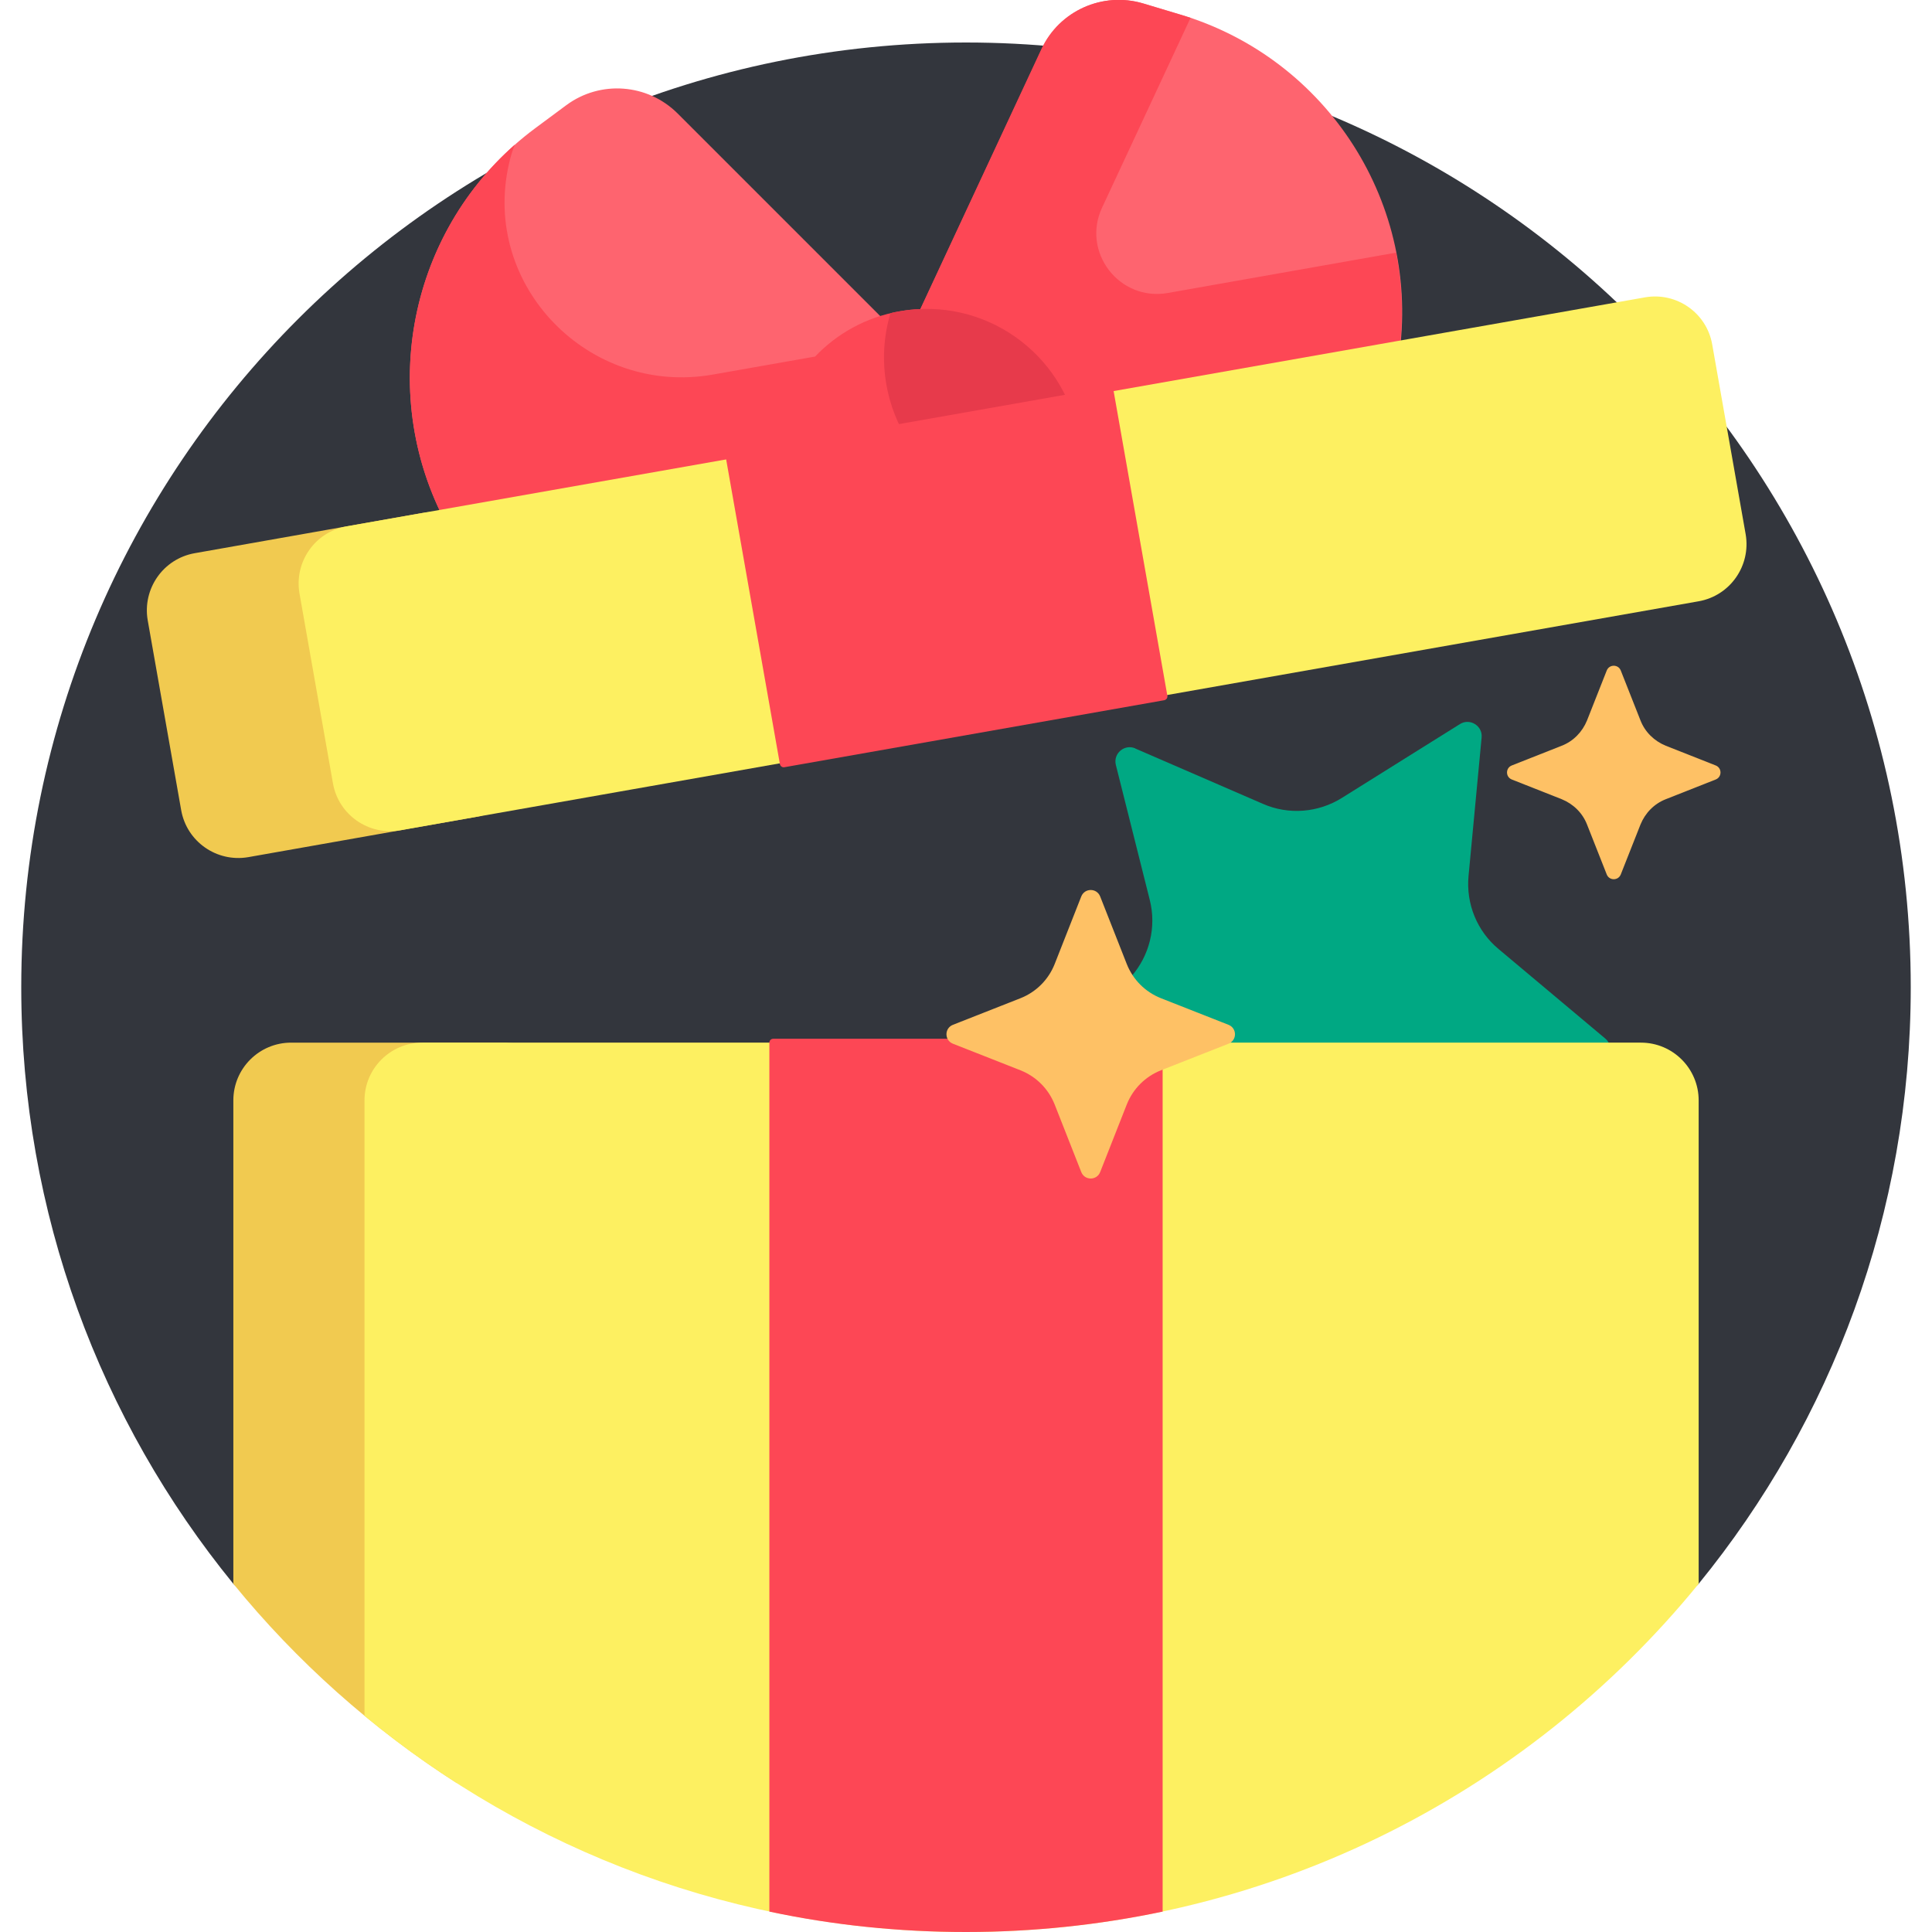
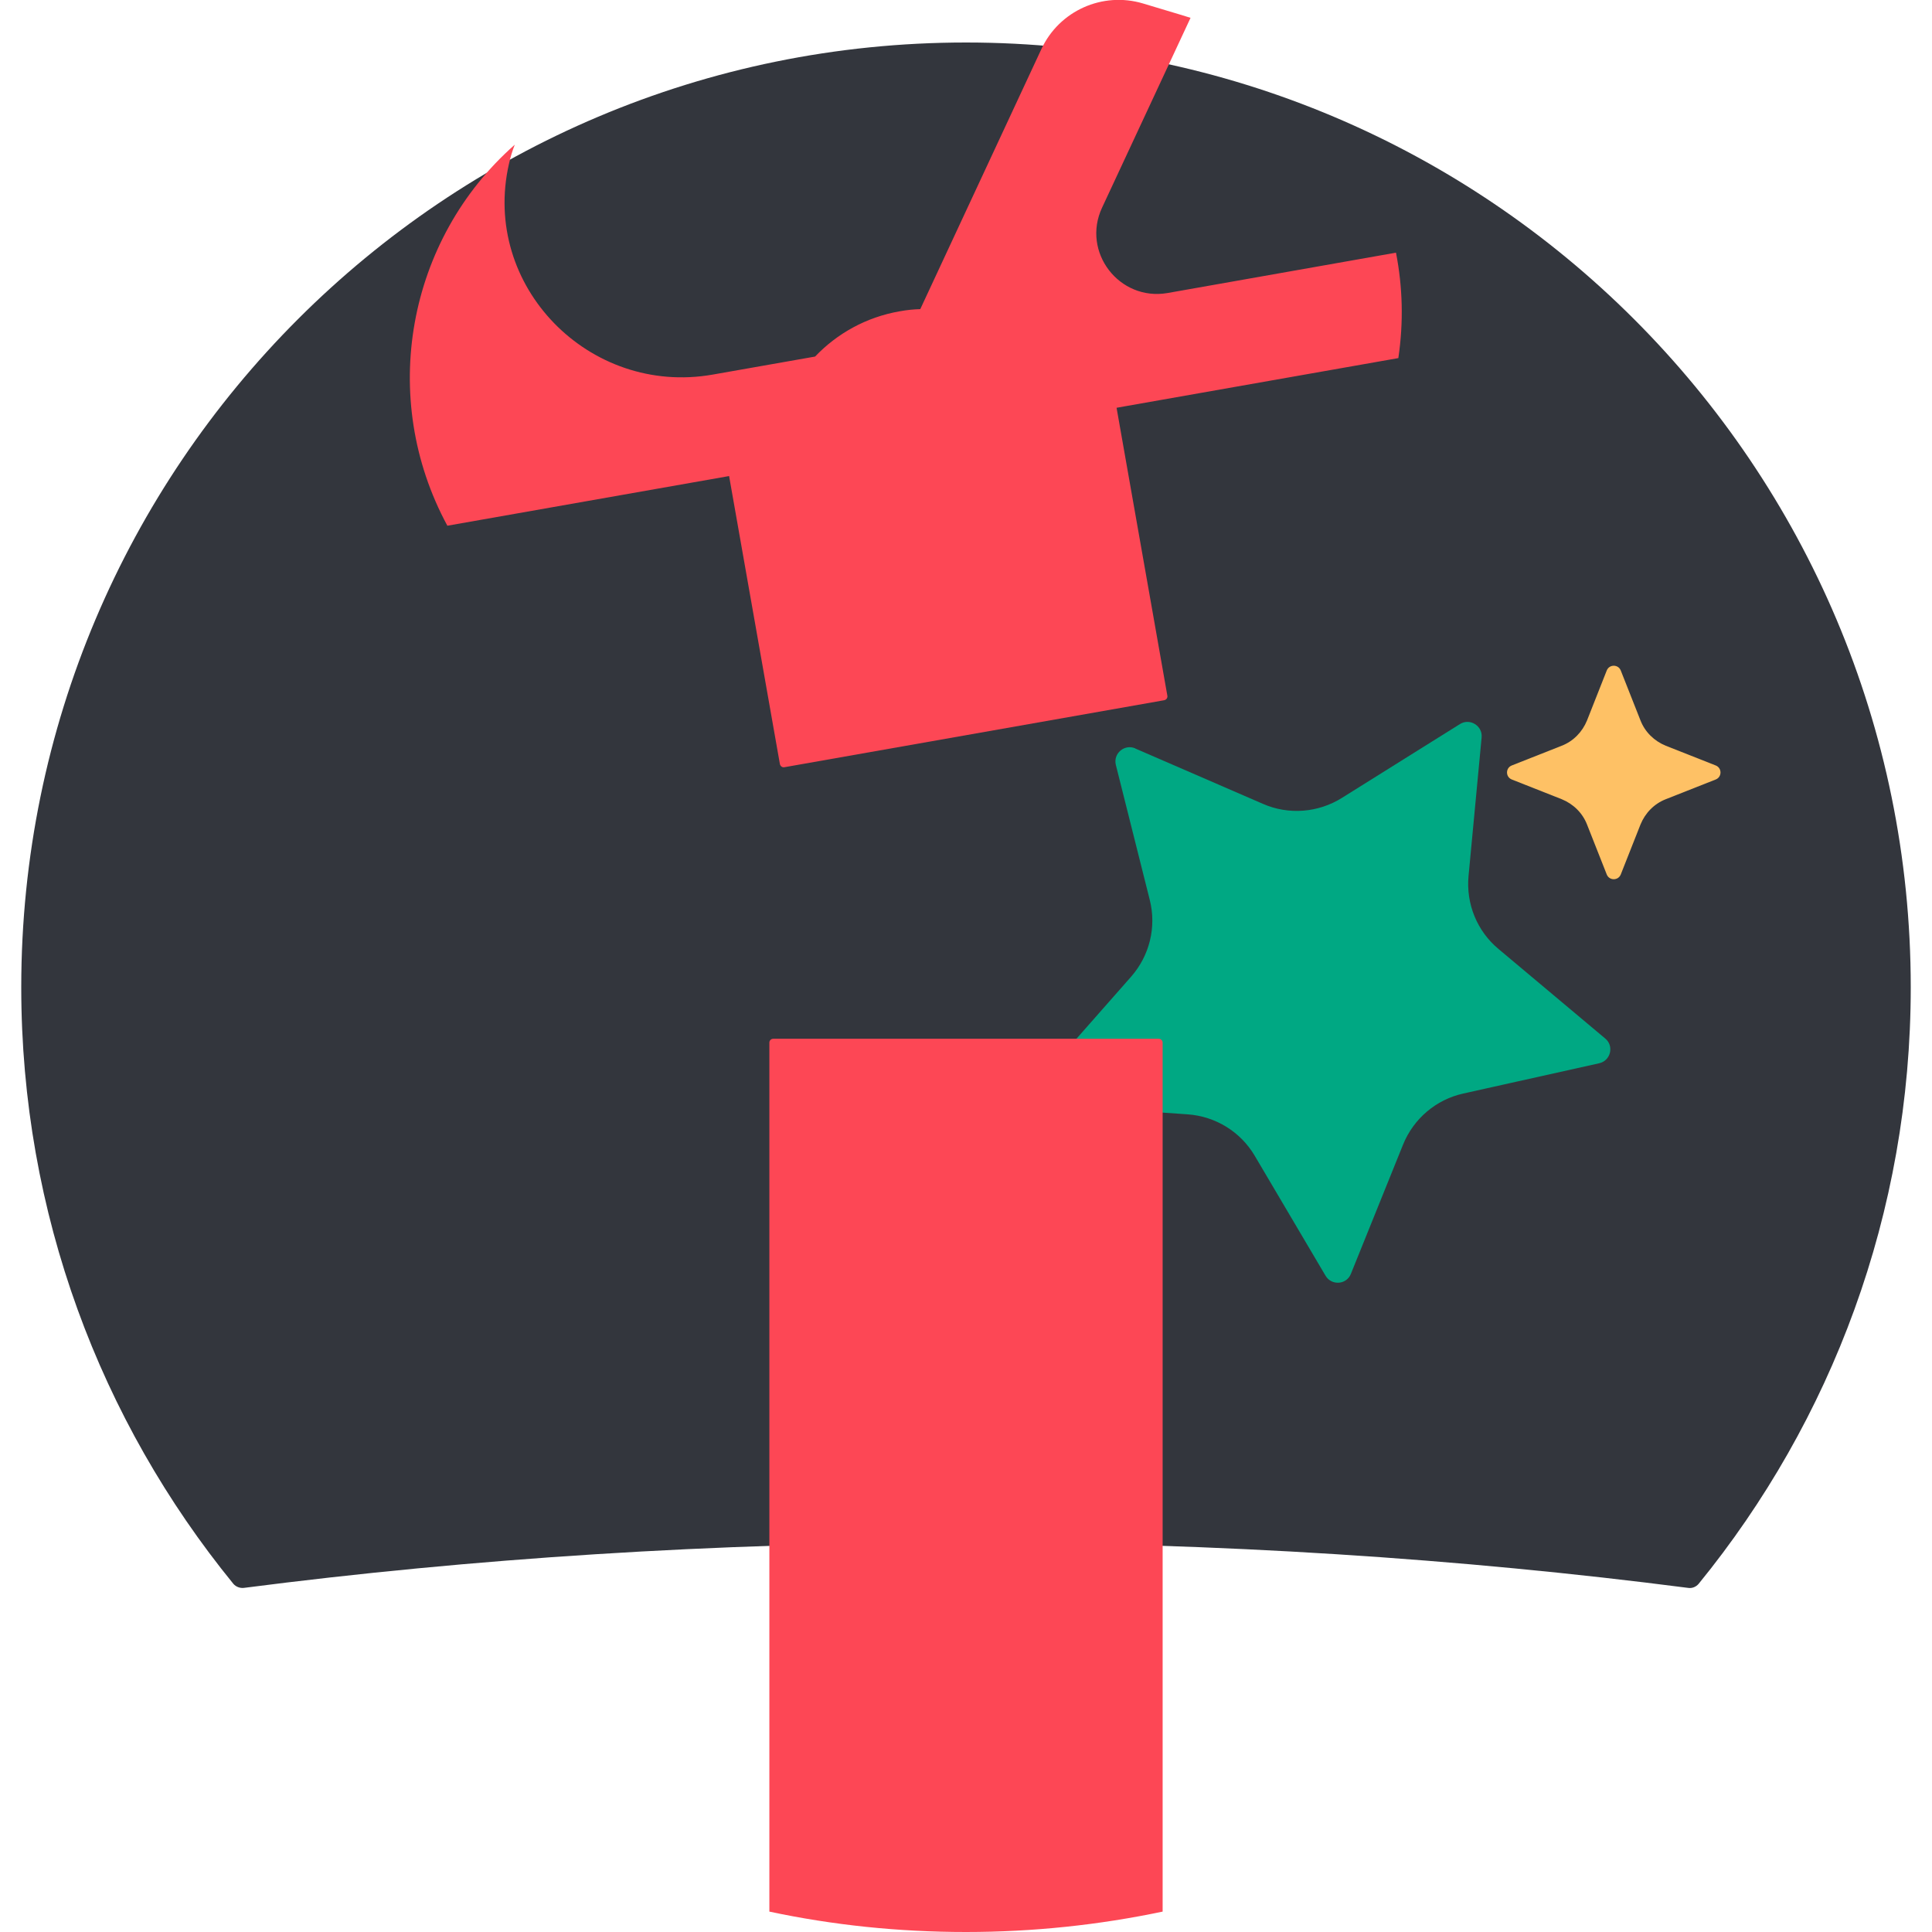
<svg xmlns="http://www.w3.org/2000/svg" id="Vrstva_1" data-name="Vrstva 1" viewBox="0 0 90 90">
  <defs>
    <style>
      .cls-1 {
        fill: #33363d;
      }

      .cls-2 {
        fill: #fd4755;
      }

      .cls-3 {
        fill: #fe646f;
      }

      .cls-4 {
        fill: #fdf061;
      }

      .cls-5 {
        fill: #e73a4b;
      }

      .cls-6 {
        fill: #00a883;
      }

      .cls-7 {
        fill: #fec165;
      }

      .cls-8 {
        fill: #f1ca50;
      }
    </style>
  </defs>
  <path class="cls-1" d="M11.36,73.97c-.18.02-.37-.05-.49-.19C4.69,66.2.99,56.53.99,45.99.99,21.68,20.69,1.98,45,1.98s44.01,19.7,44.01,44.01c0,10.54-3.7,20.21-9.88,27.79-.12.14-.3.22-.49.19-10.6-1.37-21.91-2.11-33.64-2.11s-23.04.74-33.64,2.11h0Z" />
  <path class="cls-6" d="M52.89,34.87l5.95,2.58c1.19.52,2.57.41,3.67-.28l5.5-3.44c.46-.29,1.06.08,1.01.62l-.61,6.46c-.12,1.3.4,2.57,1.4,3.4l4.97,4.17c.42.35.25,1.03-.28,1.15l-6.33,1.41c-1.27.28-2.32,1.17-2.81,2.38l-2.43,6.02c-.2.51-.9.56-1.18.09l-3.3-5.59c-.66-1.12-1.83-1.84-3.13-1.93l-6.47-.45c-.54-.04-.81-.68-.45-1.09l4.29-4.87c.86-.98,1.19-2.31.87-3.58l-1.58-6.29c-.13-.53.4-.98.9-.77Z" />
-   <path class="cls-3" d="M65.15,16.68l-44.31,7.81c-3.43-6.34-1.68-14.24,4.11-18.53l1.43-1.06c1.58-1.17,3.78-1.01,5.18.38l10.62,10.62,6.35-13.61c.83-1.79,2.85-2.69,4.73-2.13l1.7.51c6.91,2.06,11.26,8.88,10.2,16.01h0Z" />
  <path class="cls-2" d="M65.15,16.68l-44.31,7.81c-3.23-5.97-1.87-13.33,3.14-17.75-.11.28-.2.57-.27.89-1.3,5.69,3.74,10.83,9.49,9.82l4.77-.84c1.02-1.07,2.38-1.84,3.95-2.11.32-.06.64-.09.95-.1l5.64-12.11c.83-1.79,2.85-2.69,4.73-2.13l1.7.51c.17.05.35.11.52.16l-4.12,8.84c-.97,2.07.8,4.37,3.05,3.98l10.64-1.88c.31,1.58.36,3.23.11,4.91h0Z" />
-   <path class="cls-5" d="M50.24,20.33c.2,1.14.12,2.27-.19,3.32-.15.04-.29.07-.44.09-3.91.69-7.64-1.92-8.32-5.83-.2-1.14-.12-2.27.19-3.32.15-.04.29-.07.44-.09,3.91-.69,7.64,1.92,8.32,5.83h0Z" />
-   <path class="cls-8" d="M21.29,83.07c-3.95-2.53-7.47-5.67-10.42-9.29v-22.52c0-1.49,1.21-2.69,2.69-2.69h10.42c-1.49,0-2.69,1.21-2.69,2.69v31.81ZM24.39,34.93l-1.56-8.85c-.26-1.47-1.66-2.44-3.12-2.19l-10.64,1.88c-1.47.26-2.44,1.66-2.19,3.12l1.56,8.85c.26,1.47,1.66,2.44,3.12,2.19l10.64-1.88c1.47-.26,2.44-1.66,2.19-3.12Z" />
-   <path class="cls-4" d="M79.13,73.78c-8.07,9.9-20.36,16.22-34.13,16.22-10.65,0-20.41-3.78-28.02-10.07v-28.67c0-1.49,1.21-2.69,2.69-2.69h56.77c1.49,0,2.69,1.21,2.69,2.69v22.52ZM81.32,24.89l-1.56-8.85c-.26-1.47-1.66-2.44-3.12-2.19l-60.5,10.67c-1.47.26-2.44,1.66-2.19,3.12l1.56,8.85c.26,1.47,1.66,2.44,3.12,2.19l60.5-10.67c1.47-.26,2.44-1.66,2.19-3.12h0Z" />
  <path class="cls-2" d="M54.23,32.62l-17.69,3.12c-.1.02-.19-.05-.21-.15l-2.51-14.23c-.02-.1.05-.19.15-.21l17.69-3.12c.1-.02.19.05.21.15l2.51,14.23c.02.1-.05.19-.15.21ZM35.84,89.05c2.96.63,6.02.95,9.16.95s6.21-.33,9.16-.95v-40.48c0-.1-.08-.18-.18-.18h-17.96c-.1,0-.18.08-.18.18v40.48Z" />
-   <path class="cls-7" d="M57.23,48.62l-3.15,1.24c-.73.29-1.3.86-1.59,1.59l-1.24,3.15c-.16.4-.72.4-.88,0l-1.24-3.15c-.29-.73-.86-1.3-1.59-1.59l-3.15-1.24c-.4-.16-.4-.72,0-.88l3.15-1.24c.73-.29,1.3-.86,1.59-1.59l1.24-3.15c.16-.4.72-.4.88,0l1.24,3.15c.29.73.86,1.3,1.59,1.59l3.15,1.24c.4.16.4.72,0,.88Z" />
  <path class="cls-7" d="M79.93,36.31l-2.33.92c-.54.21-.96.64-1.18,1.18l-.92,2.33c-.12.29-.53.29-.65,0l-.92-2.33c-.21-.54-.64-.96-1.18-1.18l-2.33-.92c-.29-.12-.29-.53,0-.65l2.33-.92c.54-.21.96-.64,1.18-1.18l.92-2.33c.12-.29.53-.29.65,0l.92,2.33c.21.54.64.96,1.18,1.18l2.33.92c.29.12.29.53,0,.65Z" />
</svg>